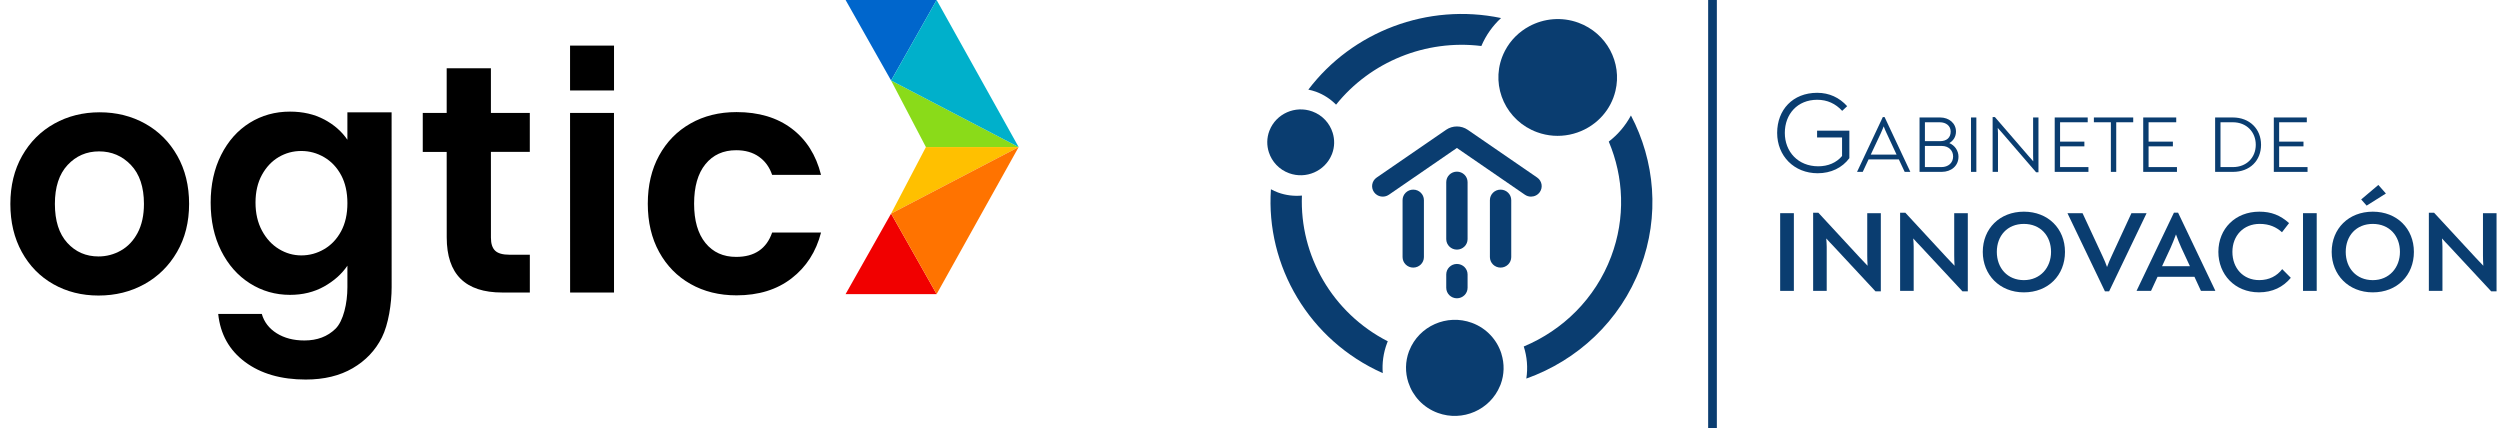
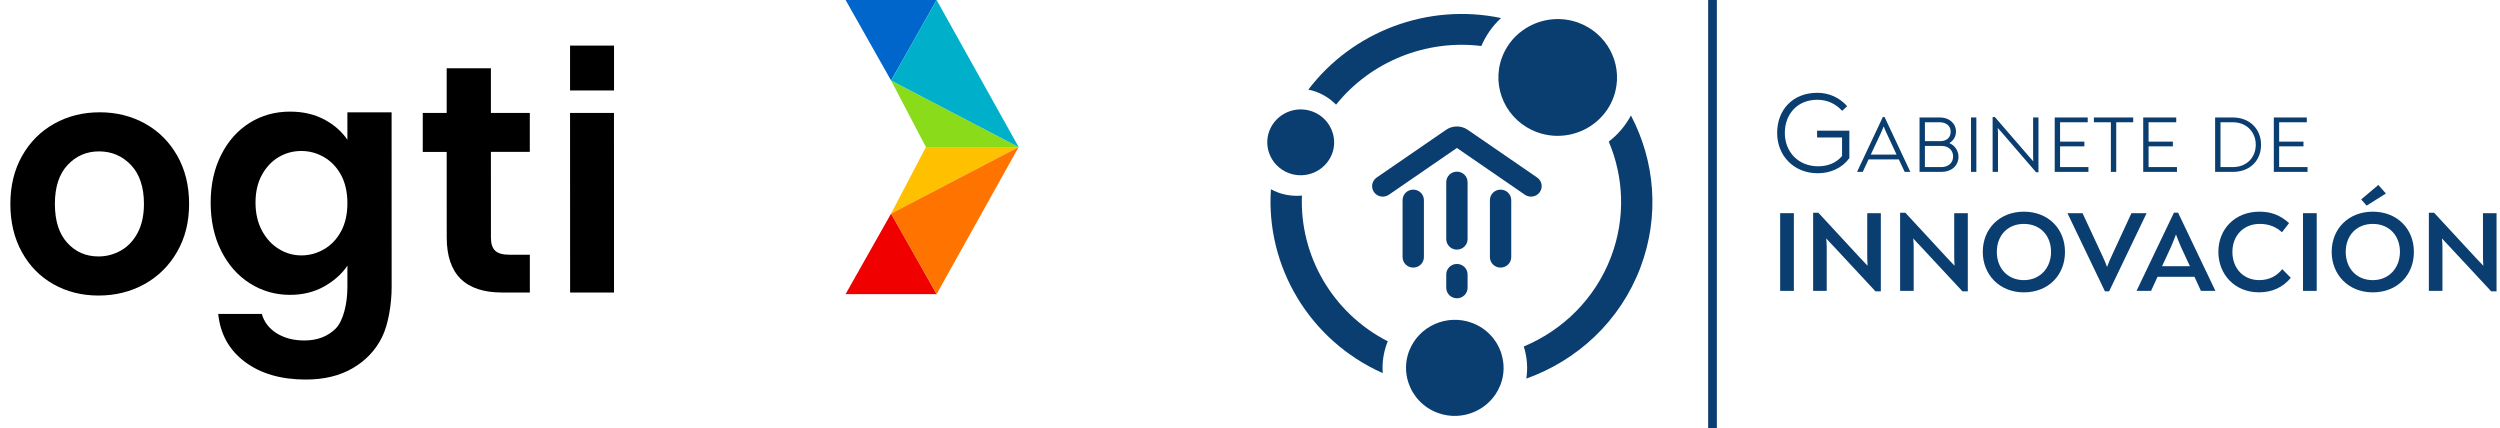
<svg xmlns="http://www.w3.org/2000/svg" width="181" height="31" viewBox="0 0 181 31" fill="none">
  <g clip-path="url(#clip0_69_5105)">
    <path d="M3.862 20.574C2.893 20.026 2.132 19.25 1.58 18.244C1.027 17.239 0.75 16.08 0.75 14.765C0.75 13.451 1.033 12.291 1.6 11.286C2.168 10.281 2.943 9.504 3.926 8.954C4.91 8.405 6.008 8.13 7.218 8.13C8.429 8.13 9.526 8.404 10.51 8.952C11.495 9.501 12.271 10.278 12.839 11.283C13.406 12.287 13.691 13.447 13.691 14.762C13.691 16.076 13.4 17.236 12.817 18.241C12.235 19.247 11.448 20.023 10.457 20.572C9.466 21.121 8.357 21.397 7.131 21.397C5.92 21.397 4.831 21.122 3.861 20.574H3.862ZM8.754 18.138C9.261 17.852 9.666 17.423 9.968 16.851C10.271 16.278 10.422 15.583 10.422 14.763C10.422 13.542 10.106 12.602 9.479 11.945C8.85 11.288 8.083 10.96 7.174 10.96C6.265 10.96 5.505 11.289 4.893 11.946C4.28 12.604 3.973 13.543 3.974 14.765C3.974 15.987 4.274 16.926 4.872 17.582C5.47 18.24 6.224 18.567 7.132 18.567C7.707 18.567 8.248 18.424 8.756 18.138H8.754Z" fill="black" />
    <path d="M23.47 8.647C24.181 9.026 24.743 9.516 25.151 10.119V8.133H28.352L28.355 20.792C28.355 21.982 28.121 23.491 27.651 24.427C27.182 25.363 26.479 26.106 25.54 26.655C24.602 27.204 23.466 27.479 22.134 27.479C20.348 27.479 18.883 27.055 17.74 26.205C16.598 25.354 15.95 24.196 15.798 22.727H18.954C19.12 23.313 19.48 23.781 20.032 24.129C20.585 24.476 21.254 24.651 22.042 24.65C22.966 24.65 23.714 24.367 24.29 23.803C24.866 23.238 25.153 21.938 25.152 20.794V19.236C24.743 19.839 24.179 20.342 23.461 20.744C22.741 21.146 21.92 21.348 20.998 21.348C19.938 21.348 18.969 21.07 18.091 20.514C17.213 19.957 16.52 19.172 16.013 18.16C15.505 17.148 15.252 15.984 15.252 14.67C15.252 13.372 15.504 12.22 16.012 11.214C16.518 10.209 17.207 9.436 18.077 8.893C18.947 8.352 19.919 8.081 20.994 8.081C21.933 8.081 22.757 8.27 23.469 8.649L23.47 8.647ZM24.698 12.682C24.395 12.117 23.986 11.685 23.471 11.383C22.956 11.082 22.405 10.931 21.813 10.931C21.222 10.931 20.678 11.079 20.179 11.372C19.68 11.666 19.274 12.095 18.964 12.66C18.654 13.224 18.499 13.893 18.499 14.666C18.499 15.439 18.654 16.115 18.965 16.695C19.276 17.275 19.685 17.719 20.192 18.028C20.698 18.337 21.239 18.491 21.816 18.491C22.406 18.491 22.958 18.34 23.473 18.038C23.987 17.736 24.395 17.303 24.699 16.738C25.001 16.174 25.153 15.498 25.152 14.708C25.152 13.92 25 13.244 24.698 12.68V12.682Z" fill="black" />
    <path d="M35.542 10.998L35.544 17.213C35.544 17.647 35.647 17.959 35.851 18.152C36.055 18.346 36.4 18.442 36.884 18.442H38.36V21.178H36.362C33.683 21.18 32.343 19.851 32.343 17.19L32.34 10.998H30.608V8.178H32.34V4.941H35.542V8.177H38.358V10.997H35.542V10.998Z" fill="black" />
    <path d="M44.452 8.175L44.455 21.177H41.276L41.272 8.176H44.452V8.175ZM44.455 6.551V3.3H41.272V6.55H44.455V6.551Z" fill="black" />
-     <path d="M47.72 11.26C48.266 10.263 49.024 9.489 49.994 8.94C50.962 8.39 52.072 8.115 53.323 8.115C54.933 8.115 56.265 8.513 57.32 9.309C58.375 10.105 59.083 11.222 59.442 12.66H55.902C55.714 12.104 55.398 11.668 54.953 11.351C54.507 11.034 53.957 10.876 53.3 10.876C52.363 10.876 51.621 11.212 51.073 11.886C50.526 12.559 50.253 13.514 50.253 14.75C50.253 15.972 50.527 16.919 51.074 17.592C51.622 18.264 52.364 18.601 53.301 18.599C54.629 18.599 55.497 18.011 55.903 16.836H59.443C59.084 18.227 58.373 19.332 57.31 20.152C56.248 20.973 54.92 21.382 53.325 21.383C52.074 21.383 50.965 21.109 49.996 20.561C49.026 20.013 48.268 19.239 47.721 18.242C47.173 17.245 46.9 16.082 46.9 14.752C46.9 13.422 47.172 12.259 47.719 11.261L47.72 11.26Z" fill="black" />
    <path d="M64.516 0H67.812L66.163 2.916L64.515 5.829L62.868 2.916L61.221 0H64.516Z" fill="#0066CC" />
    <path d="M73.75 10.647L64.514 5.829L67.036 10.647H73.75Z" fill="#8ADB19" />
    <path d="M67.811 0L64.514 5.829L73.75 10.647L67.811 0Z" fill="#00B0CB" />
-     <path d="M64.516 21.294H67.811L66.163 18.379L64.514 15.465L62.868 18.379L61.22 21.294H64.516Z" fill="#F10000" />
+     <path d="M64.516 21.294H67.811L66.163 18.379L64.514 15.465L61.22 21.294H64.516Z" fill="#F10000" />
    <path d="M73.75 10.648L64.514 15.465L67.036 10.648H73.75Z" fill="#FFC000" />
    <path d="M67.811 21.294L64.514 15.465L73.75 10.648L67.811 21.294Z" fill="#FF7300" />
  </g>
  <g clip-path="url(#clip1_69_5105)">
    <path d="M102.318 19.374C101.892 19.374 101.546 19.033 101.546 18.614V14.489C101.546 14.069 101.892 13.729 102.318 13.729C102.745 13.729 103.091 14.069 103.091 14.489V18.614C103.091 19.033 102.745 19.374 102.318 19.374Z" fill="#0A3D70" />
    <path d="M105.48 18.072C105.054 18.072 104.708 17.731 104.708 17.312V13.187C104.708 12.768 105.054 12.427 105.48 12.427C105.907 12.427 106.253 12.768 106.253 13.187V17.312C106.253 17.731 105.907 18.072 105.48 18.072Z" fill="#0A3D70" />
    <path d="M105.48 21.596C105.054 21.596 104.708 21.255 104.708 20.835V19.871C104.708 19.451 105.054 19.11 105.48 19.11C105.907 19.11 106.253 19.451 106.253 19.871V20.835C106.253 21.255 105.907 21.596 105.48 21.596Z" fill="#0A3D70" />
    <path d="M108.641 19.374C108.215 19.374 107.869 19.033 107.869 18.614V14.489C107.869 14.069 108.215 13.729 108.641 13.729C109.067 13.729 109.414 14.069 109.414 14.489V18.614C109.414 19.033 109.067 19.374 108.641 19.374Z" fill="#0A3D70" />
    <path d="M110.846 14.236C110.693 14.236 110.539 14.191 110.404 14.099L105.479 10.713L100.555 14.099C100.205 14.34 99.724 14.256 99.48 13.912C99.235 13.568 99.321 13.094 99.671 12.854L104.695 9.399C105.165 9.075 105.796 9.075 106.265 9.399L111.289 12.853C111.638 13.093 111.724 13.566 111.479 13.911C111.329 14.121 111.089 14.235 110.846 14.235V14.236Z" fill="#0A3D70" />
    <path d="M116.958 6.582C117.452 4.536 116.327 2.395 114.275 1.644C113.063 1.201 111.775 1.334 110.721 1.901C109.984 2.296 109.362 2.904 108.959 3.676C108.882 3.823 108.813 3.976 108.753 4.135C107.927 6.321 109.063 8.759 111.283 9.571C112.845 10.143 114.533 9.757 115.684 8.719C116.17 8.282 116.561 7.728 116.805 7.08C116.867 6.915 116.917 6.748 116.958 6.582Z" fill="#0A3D70" />
    <path d="M118.77 19.358C120.18 15.62 119.811 11.65 118.08 8.36C117.677 9.112 117.126 9.75 116.475 10.251C117.561 12.817 117.704 15.776 116.645 18.581C115.494 21.63 113.146 23.905 110.32 25.086C110.557 25.824 110.629 26.616 110.506 27.409C114.196 26.094 117.299 23.255 118.77 19.359V19.358Z" fill="#0A3D70" />
    <path d="M108.708 25.627C108.398 24.622 107.635 23.765 106.561 23.372C104.751 22.71 102.737 23.607 102.038 25.371C102.031 25.389 102.022 25.404 102.015 25.422C101.73 26.179 101.732 26.973 101.964 27.688C102.283 28.672 103.039 29.508 104.097 29.895C105.891 30.552 107.886 29.675 108.599 27.941C108.613 27.909 108.629 27.879 108.641 27.845C108.921 27.105 108.923 26.33 108.705 25.627H108.708Z" fill="#0A3D70" />
    <path d="M96.486 9.616C96.273 8.927 95.751 8.34 95.014 8.07C93.774 7.616 92.394 8.231 91.916 9.44C91.911 9.452 91.906 9.463 91.901 9.475C91.705 9.993 91.707 10.537 91.866 11.027C92.085 11.702 92.603 12.275 93.328 12.54C94.557 12.99 95.923 12.389 96.414 11.201C96.423 11.178 96.434 11.157 96.442 11.135C96.634 10.628 96.635 10.096 96.486 9.614V9.616Z" fill="#0A3D70" />
    <path d="M94.261 14.159C93.691 14.212 93.1 14.146 92.527 13.936C92.348 13.871 92.178 13.79 92.015 13.702C91.637 19.256 94.781 24.643 100.112 27.014C100.056 26.296 100.152 25.557 100.423 24.839C100.44 24.796 100.458 24.753 100.475 24.71C96.459 22.658 94.087 18.492 94.26 14.159H94.261Z" fill="#0A3D70" />
    <path d="M96.731 7.578C99.22 4.474 103.224 2.834 107.25 3.331C107.585 2.542 108.077 1.859 108.677 1.306C103.365 0.194 97.908 2.286 94.724 6.489C94.91 6.528 95.096 6.575 95.281 6.643C95.848 6.851 96.335 7.177 96.731 7.578Z" fill="#0A3D70" />
    <path d="M124.3 0H123.67V31H124.3V0Z" fill="#0A3D70" />
    <path d="M133.894 9.457V11.451C133.373 12.154 132.558 12.543 131.599 12.543C129.893 12.543 128.666 11.293 128.666 9.623C128.666 7.952 129.793 6.719 131.566 6.719C132.44 6.719 133.172 7.066 133.735 7.687L133.374 8.026C132.895 7.505 132.298 7.224 131.566 7.224C130.129 7.224 129.221 8.266 129.221 9.624C129.221 10.981 130.179 12.04 131.642 12.04C132.348 12.04 132.953 11.784 133.365 11.295V9.954H131.557V9.458H133.894V9.457Z" fill="#0A3D70" />
    <path d="M138.305 12.433V12.444H137.899L137.475 11.54H135.285L134.861 12.444H134.455V12.433L136.315 8.476H136.445L138.304 12.433H138.305ZM136.157 9.675L135.444 11.193H137.311L136.605 9.675C136.522 9.508 136.451 9.334 136.381 9.148C136.305 9.328 136.241 9.501 136.158 9.675H136.157Z" fill="#0A3D70" />
    <path d="M141.794 11.35C141.794 11.999 141.277 12.444 140.576 12.444H138.975V8.505H140.47C141.106 8.505 141.613 8.922 141.613 9.525C141.613 9.901 141.419 10.191 141.13 10.36C141.53 10.527 141.795 10.91 141.795 11.35H141.794ZM139.363 10.22H140.458C140.935 10.22 141.229 9.971 141.229 9.525C141.229 9.108 140.887 8.853 140.447 8.853H139.364V10.221L139.363 10.22ZM141.405 11.326C141.405 10.875 141.063 10.567 140.588 10.567H139.363V12.097H140.558C141.046 12.097 141.406 11.802 141.406 11.326H141.405Z" fill="#0A3D70" />
    <path d="M142.7 8.505H143.088V12.444H142.7V8.505Z" fill="#0A3D70" />
    <path d="M147.585 8.504V12.473H147.414L144.925 9.588C144.837 9.483 144.736 9.374 144.636 9.264C144.648 9.386 144.654 9.507 144.654 9.64V12.444H144.266V8.476H144.431L146.914 11.349C147.008 11.454 147.108 11.564 147.208 11.68C147.197 11.536 147.197 11.396 147.197 11.268V8.504H147.585Z" fill="#0A3D70" />
    <path d="M151.203 12.097V12.444H148.761V8.505H151.15V8.852H149.149V10.254H150.909V10.596H149.149V12.097H151.203Z" fill="#0A3D70" />
    <path d="M154.445 8.852H153.215V12.444H152.827V8.852H151.597V8.505H154.445V8.852Z" fill="#0A3D70" />
    <path d="M157.612 12.097V12.444H155.169V8.505H157.559V8.852H155.557V10.254H157.317V10.596H155.557V12.097H157.612Z" fill="#0A3D70" />
    <path d="M160.375 8.505H161.658C162.87 8.505 163.7 9.333 163.7 10.481C163.7 11.628 162.894 12.444 161.663 12.444H160.375V8.505ZM161.663 12.097C162.664 12.097 163.318 11.395 163.318 10.481C163.318 9.566 162.659 8.852 161.658 8.852H160.764V12.097H161.665H161.663Z" fill="#0A3D70" />
    <path d="M167.066 12.097V12.444H164.624V8.505H167.013V8.852H165.011V10.254H166.772V10.596H165.011V12.097H167.066Z" fill="#0A3D70" />
    <path d="M128.884 15.434H129.876V21.06H128.884V15.434Z" fill="#0A3D70" />
    <path d="M136.172 15.434V21.093H135.785L132.7 17.776C132.556 17.627 132.38 17.445 132.22 17.263C132.237 17.469 132.254 17.677 132.254 17.876V21.061H131.271V15.401H131.649L134.641 18.637C134.826 18.827 135.019 19.026 135.213 19.241C135.196 18.968 135.188 18.719 135.188 18.488V15.435H136.172V15.434Z" fill="#0A3D70" />
    <path d="M142.469 15.434V21.093H142.082L138.996 17.776C138.853 17.627 138.677 17.445 138.517 17.263C138.534 17.469 138.551 17.677 138.551 17.876V21.061H137.568V15.401H137.946L140.938 18.637C141.123 18.827 141.316 19.026 141.51 19.241C141.493 18.968 141.485 18.719 141.485 18.488V15.435H142.469V15.434Z" fill="#0A3D70" />
    <path d="M143.553 18.238C143.553 16.549 144.78 15.325 146.529 15.325C148.278 15.325 149.505 16.549 149.505 18.238C149.505 19.926 148.295 21.167 146.529 21.167C144.763 21.167 143.553 19.885 143.553 18.238ZM148.496 18.238C148.496 17.071 147.731 16.211 146.529 16.211C145.327 16.211 144.57 17.071 144.57 18.238C144.57 19.404 145.335 20.281 146.529 20.281C147.723 20.281 148.496 19.371 148.496 18.238Z" fill="#0A3D70" />
    <path d="M155.406 15.434V15.45L152.7 21.093H152.398L149.691 15.45V15.434H150.776L152.231 18.562C152.365 18.851 152.466 19.083 152.55 19.331C152.651 19.058 152.769 18.768 152.878 18.545L154.316 15.434H155.408H155.406Z" fill="#0A3D70" />
    <path d="M160.382 21.035V21.059H159.348L158.878 20.041H156.206L155.735 21.059H154.693V21.043L157.392 15.399H157.694L160.383 21.034L160.382 21.035ZM157.155 17.932L156.533 19.273H158.55L157.927 17.932C157.793 17.635 157.675 17.336 157.541 16.972C157.406 17.336 157.288 17.626 157.154 17.932H157.155Z" fill="#0A3D70" />
    <path d="M160.61 18.238C160.61 16.549 161.846 15.325 163.577 15.325C164.443 15.325 165.09 15.582 165.729 16.152L165.216 16.814C164.804 16.442 164.3 16.21 163.602 16.21C162.434 16.21 161.626 17.053 161.626 18.237C161.626 19.42 162.408 20.28 163.568 20.28C164.3 20.28 164.855 19.974 165.232 19.485L165.855 20.114C165.3 20.784 164.527 21.165 163.552 21.165C161.787 21.165 160.61 19.857 160.61 18.236V18.238Z" fill="#0A3D70" />
    <path d="M166.738 15.434H167.73V21.06H166.738V15.434Z" fill="#0A3D70" />
    <path d="M168.814 18.238C168.814 16.55 170.041 15.325 171.79 15.325C173.539 15.325 174.766 16.55 174.766 18.238C174.766 19.926 173.556 21.167 171.79 21.167C170.024 21.167 168.814 19.885 168.814 18.238ZM173.756 18.238C173.756 17.072 172.992 16.211 171.79 16.211C170.588 16.211 169.831 17.072 169.831 18.238C169.831 19.405 170.596 20.282 171.79 20.282C172.984 20.282 173.756 19.371 173.756 18.238ZM170.948 14.441L172.192 13.39L172.739 14.01L171.344 14.887L170.95 14.44L170.948 14.441Z" fill="#0A3D70" />
    <path d="M180.75 15.434V21.093H180.363L177.278 17.776C177.135 17.627 176.959 17.445 176.799 17.263C176.816 17.469 176.833 17.677 176.833 17.876V21.061H175.849V15.401H176.227L179.22 18.637C179.405 18.827 179.598 19.026 179.792 19.241C179.775 18.968 179.767 18.719 179.767 18.488V15.435H180.75V15.434Z" fill="#0A3D70" />
  </g>
  <defs>
    <clipPath id="clip0_69_5105">
      <rect width="73" height="28" fill="white" transform="translate(0.75)" />
    </clipPath>
    <clipPath id="clip1_69_5105">
      <rect width="89" height="31" fill="white" transform="translate(91.75)" />
    </clipPath>
  </defs>
</svg>